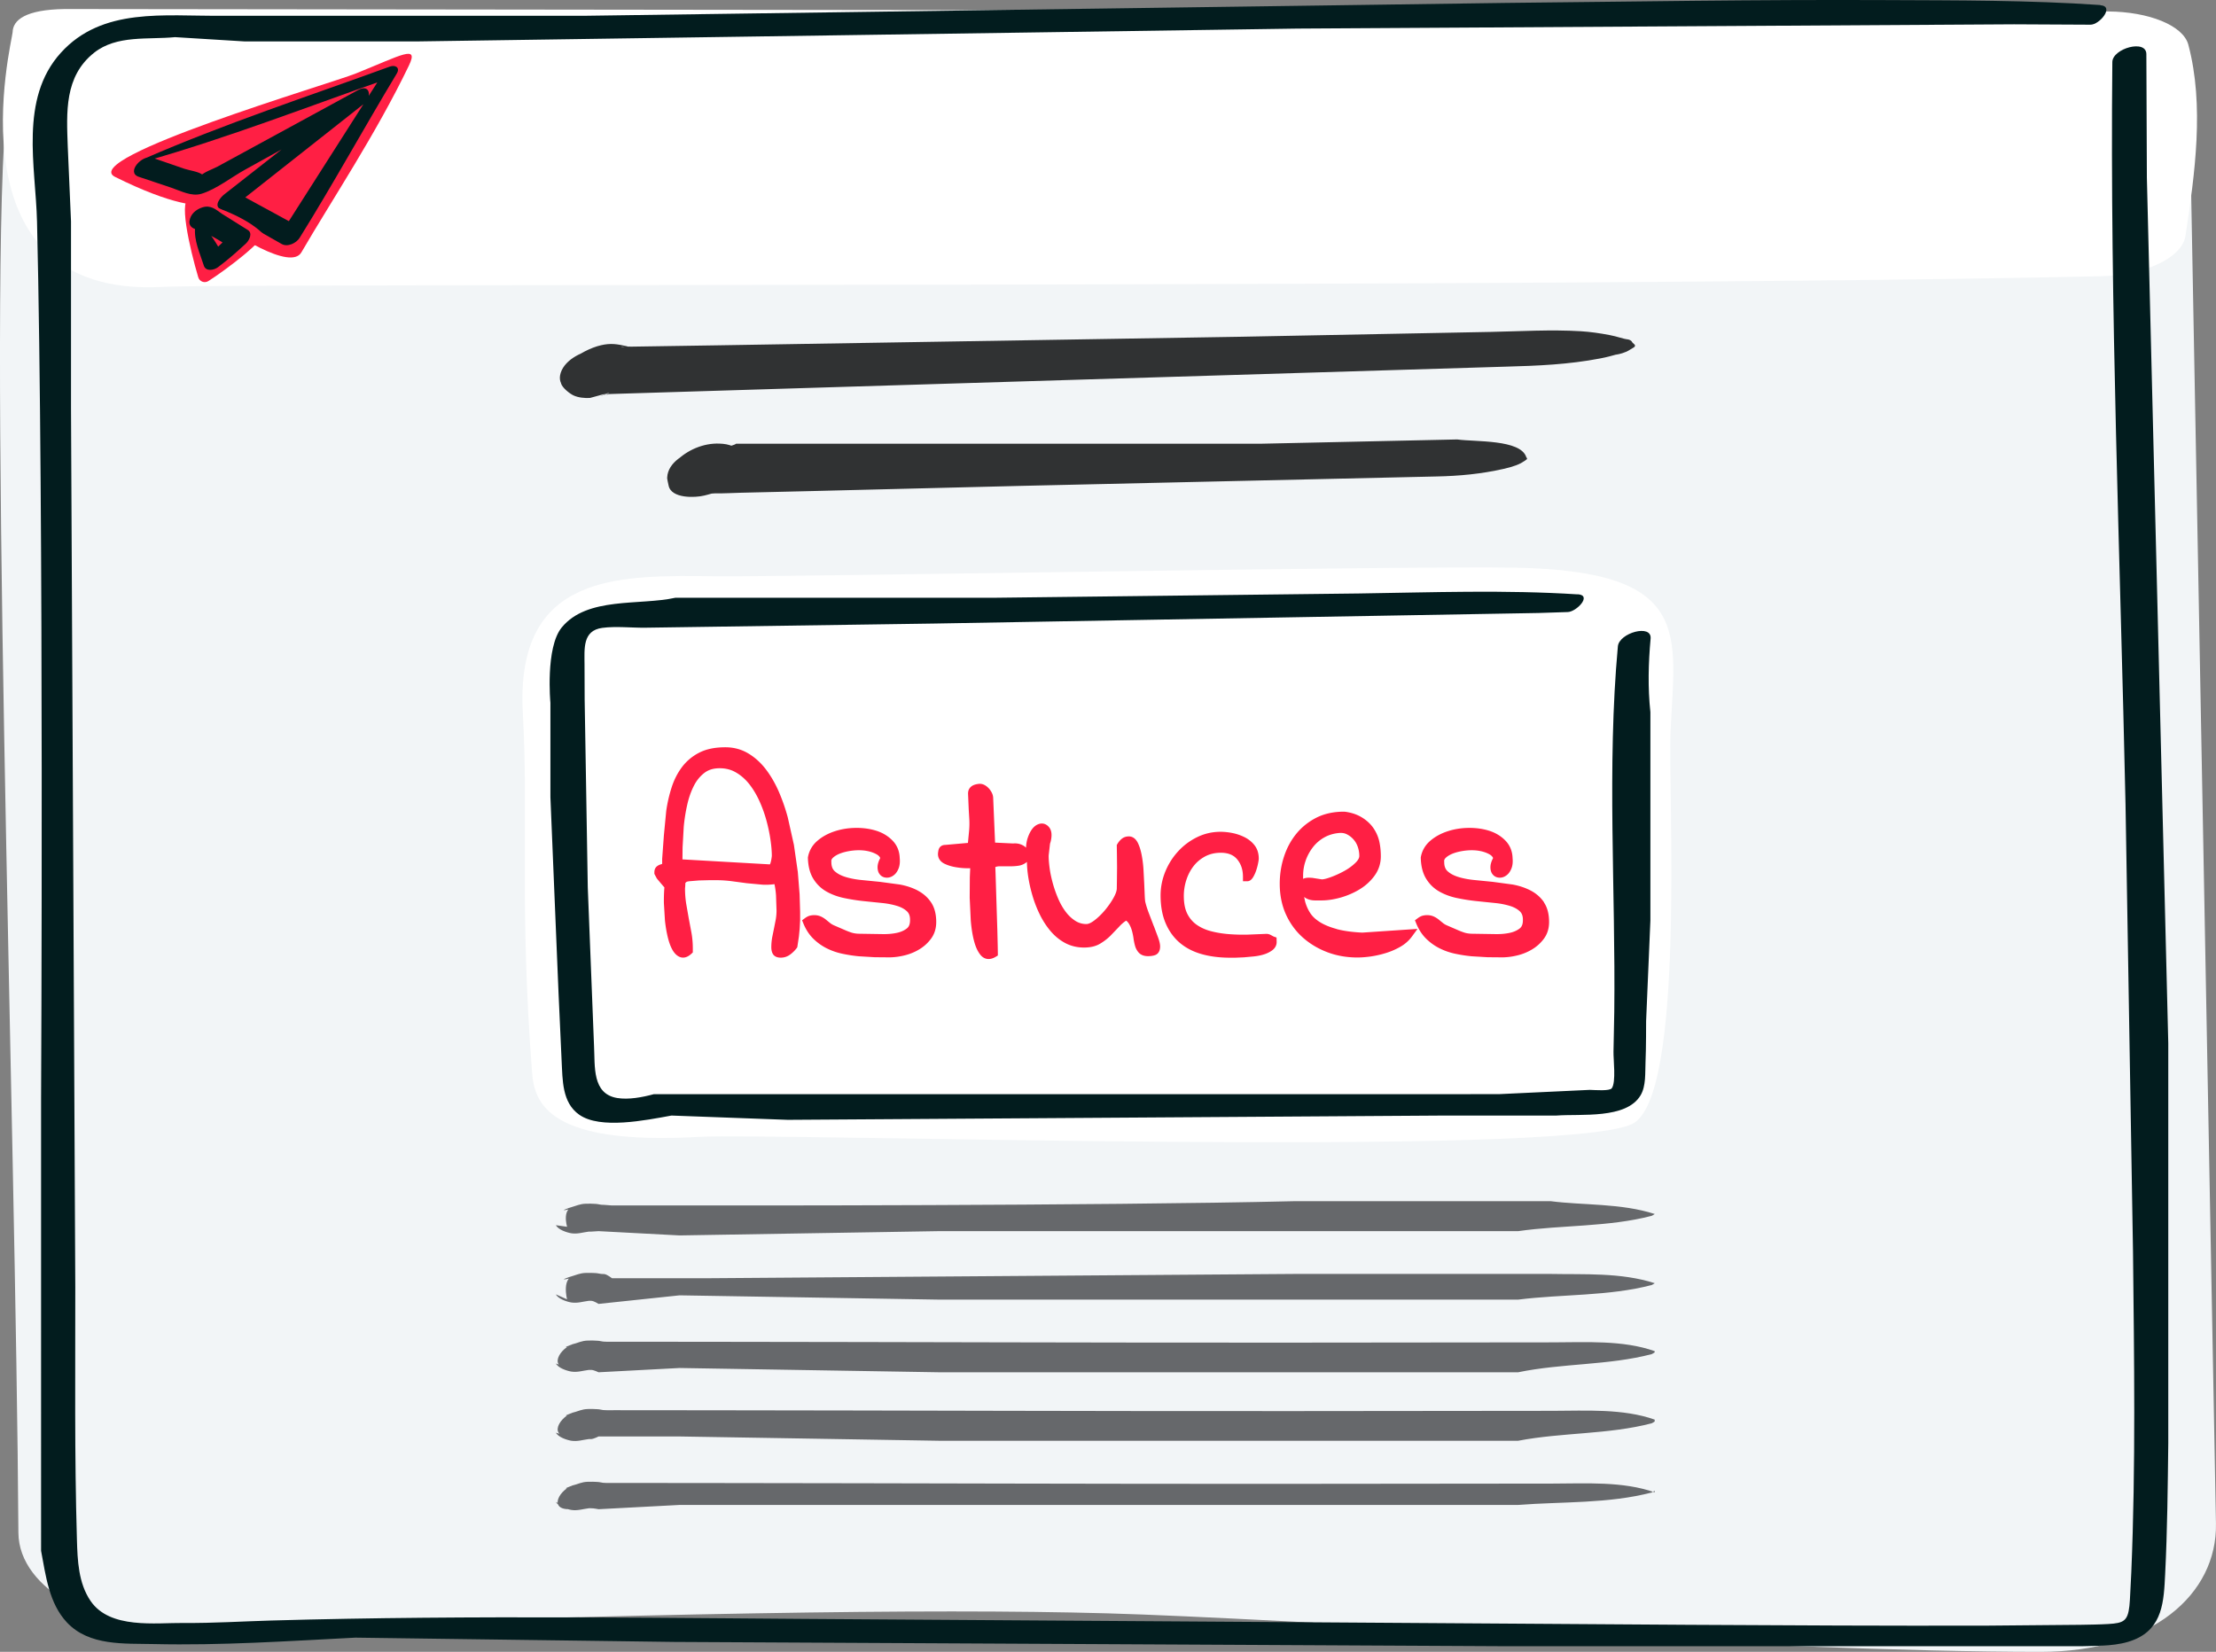
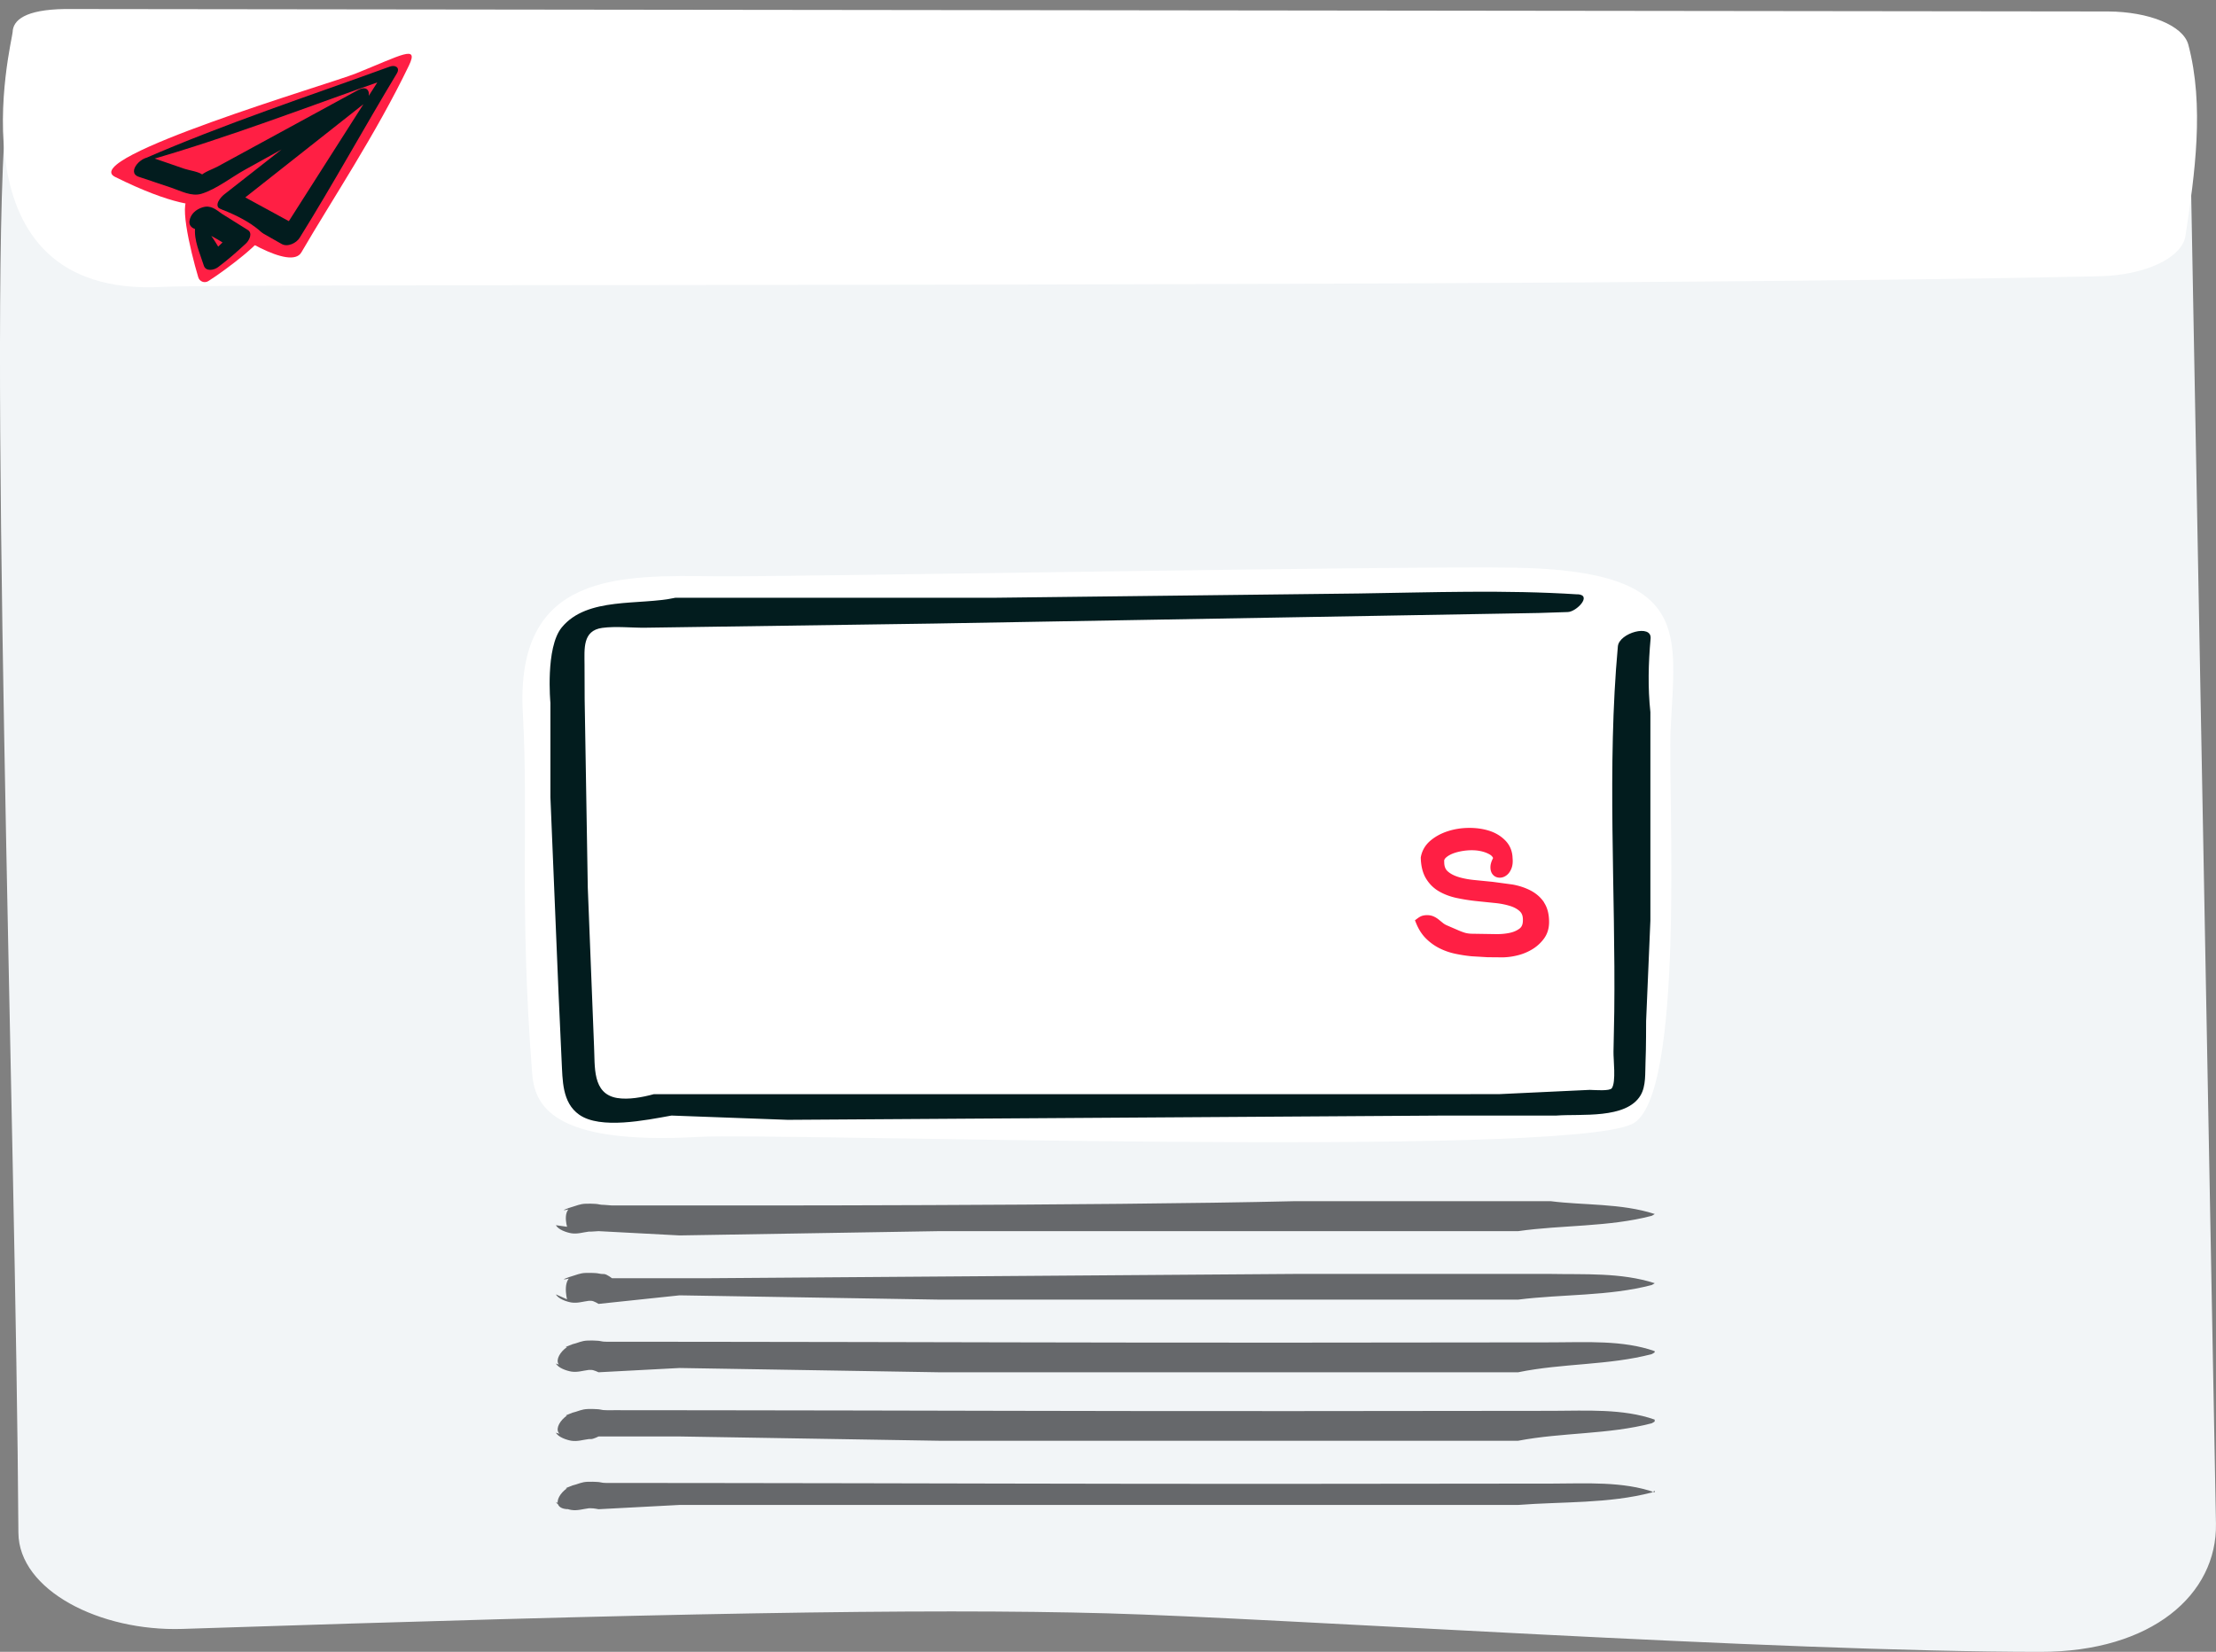
<svg xmlns="http://www.w3.org/2000/svg" viewBox="0 0 517.75 386">
  <rect x="0" y="0" width="517.75" height="386" fill="#808080" stroke="none" />
  <path d="M41.18 3.89C26.85 4.38 3.74 5 1.74 23c-4.89 44.01 2 241 2.56 335.16.08 13.46 19.06 23.11 38.33 22.48 111.04-3.65 172.92-4.83 216.11-3.64 40.13 1.11 155.91 9 218 9 26 0 41.31-13.4 41-30l-6-322c-2.14-23.08-7.86-27.18-27.14-28.06-30.67-1.39-379.38-4.2-443.42-2.05h0z" fill="#f2f5f7" />
-   <path d="M381.96 80.58l-.6-.58c-.13-.4-.68-.65-1.04-.69-1.1-.12-2.47-.68-4.23-1.01-2.25-.43-4.48-.76-6.77-.9-6.99-.42-14.06.02-21.06.16l-58.29 1.13-122.04 2-20.2.31c-.53 0-1.08-.02-1.61.03-1.95.16-.69-.33 1.3.33-.26-.09-.52-.25-.79-.31 2.73.61.21-.04-.28-.16-2.17-.49-3.66-.74-5.91-.22-2.42.55-5.34 2.06-7.3 3.8l6.57-2.78h-.05c-3.16.07-7.59 2.19-8.64 5.39s2.02 4.67 4.81 4.61h.04l-4.81-2.17c.3 1.14 2.11 2.5 2.96 2.89 1.13.52 2.6.65 3.83.58.15 0 6.83-1.96 3.66-.83-2.31.82-.14-.09.13-.05 1.53.22-1.37-.03-.44 0 .58.02 1.17-.04 1.75-.05l18.58-.57 58.75-1.8 131.48-4.01c7.5-.2 14.72-.5 22.11-1.92 1.85-.36 2.44-.56 4.15-1.02 1.13-.3-1.79.48.27 0 .45-.11 1.02-.26 1.71-.56.62-.28.96-.58 1.74-1.01.17-.09.39-.39.2-.56h.02zm-25.36 26.25c-1.31-4.2-11.97-3.55-16.13-4.14l-45.9 1H171.98c-.8.64-4.36.97-1.43.83 1.41-.07 1.62.33.74-.16-.94-.52-2.13-.66-3.18-.7-3.73-.16-7.58 1.49-10.2 4.15l6.77-2.86h0c-3.12.05-7.52 2.18-8.56 5.34-1.09 3.31 2 4.61 4.77 4.57h0l-5.03-3.31c.04.6.23 1.29.35 1.9.61 3.11 6.26 2.87 8.32 2.35 1.09-.28 2.54-.59 3.54-1.22-.08.05-4.25.36-2.36.74.4.08.88-.04 1.29-.03 2.05.03 4.12-.1 6.17-.15l17.3-.41 47.98-1.19 97.11-2.2c5.43-.11 10.52-.59 15.82-1.79 1.95-.44 3.9-1.08 4.84-1.9-.67.58.27-.15.53-.35.14-.1-.15-.48-.15-.48h0z" fill="#303233" />
  <path d="m167.32,134.66c-22.62-.26-47-1-45.16,32.02,1.34,24.11-.84,44.98,2.16,83.98.56,7.25,4,17,39,15,17.46-1,201.26,5.06,218-3,12.57-6.05,8.34-77.46,9-92,1.03-22.5,5.33-37.19-36-38-25.27-.5-170.46,2.19-187,2h0ZM37.95,67.04c16.12-.87,326.13.32,452.65-2.49,10.64-.24,19.23-4.3,20.02-9.46,2.2-14.52,4.44-30.39.67-44.63-1.2-4.54-9.28-7.72-18.71-7.78L15.12,2.11c-9.23.14-12.1,2.59-12.17,5.41-.05,1.9-15.52,62.25,35,59.52Z" fill="#fff" />
-   <path d="M490.75 1.18C474.03.02 457.19.1 440.44.02c-29.52-.14-59.06.36-88.58.66l-214.71 3H51.58c-13.04.14-27.68-2.08-37.39 8.68S8.34 38.94 8.65 51.79c1.65 68.3.95 204.96.95 204.96V362.4c1.1 5.85 1.86 12.29 6.05 16.74 5.21 5.53 13.41 4.88 20.35 5.04 15.65.36 31.36-.7 47.02-1.5l74.44 1 193.55 1h135.51c4.02-.12 8.35.02 12.11-1.52 6.72-2.74 6.93-9.09 7.24-15.33.51-10.19.61-20.41.73-30.62v-93.42l-5-202.28-.12-28.83c.04-3.61-7.92-1.36-7.95 1.82-.58 57.77 1.84 115.64 3.08 173.39l1.75 104.63c.26 24.94.65 49.96-.4 74.89l-.26 5.16c-.05.9-.08 1.81-.18 2.7-.39 3.54-1.38 4.01-4.88 4.22-2.16.13-4.33.15-6.49.19l-21.44.19c-23.49.07-46.98-.06-70.47-.19l-189-1.26c-47.26-.26-94.63-1.09-141.88.26-6.78.19-13.51.63-20.31.57s-17.36 1.47-21.88-5.13c-2.86-4.17-3.06-9.5-3.2-14.39-.58-19.62-.36-39.28-.38-58.91l-1-205.36V51.72l-.76-17.5c-.28-7.96-.83-16.36 6.16-21.9C27.28 8.13 34.57 9.3 40.9 8.68l16.27 1h40.26l205.72-3 167.42-1 17.83.09c2.12.06 5.75-4.32 2.32-4.55h0l.02-.04z" fill="#021c1e" />
  <path d="M386.6 348.73c-7.41-2.62-16.12-2.06-23.83-2.05l-59.91.06c-45.55.04-91.11-.15-136.66-.19-7.58 0-15.17-.01-22.75-.02-.6 0-1.22.03-1.82 0-.98-.04-.63-.03-.81-.05-.19-.02-1.64-.3-.87-.15-.13-.02-2.43-.2-3.59.03-.54.1-1.1.3-1.62.47l-1.45.47c-3.76 1.37 3.66-.45 1.83-.44-3.63.01-7.59 5.82-2.16 5.81h-.33l-2.74-1.72c.51 1.04 2.53 1.72 3.61 1.89 1.42.22 2.69-.22 4.06-.39.99-.12-.74.04.55 0 .58-.02 1.74.22 1.74.22l18.93-1h195.93c10.3-.8 21.14-.27 31.2-2.91.12-.03.69-.41.69-.41v.39-.02zm0-17c-7.41-2.62-16.12-2.06-23.83-2.05l-59.91.06c-45.55.04-91.11-.15-136.66-.19-7.58 0-15.17-.01-22.75-.02-.6 0-1.22.03-1.82 0-.98-.04-.63-.03-.81-.05-.19-.02-1.64-.3-.87-.15-.13-.02-2.43-.2-3.59.03-.54.1-1.1.3-1.62.47l-1.45.47c-3.76 1.37 3.66-.45 1.83-.44-3.63.01-7.59 5.82-2.16 5.81h-.33l-2.74-.89c.51 1.04 2.53 1.72 3.61 1.89 1.42.22 2.69-.22 4.06-.39.99-.12-.74.04.55 0 .58-.02 1.74-.61 1.74-.61h18.93l60.53 1h135.4c10.3-1.97 21.14-1.44 31.2-4.08.12-.03.69-.41.69-.41v-.46zm0-16c-7.41-2.62-16.12-2.06-23.83-2.05l-59.91.06c-45.55.04-91.11-.15-136.66-.19-7.58 0-15.17-.01-22.75-.02-.6 0-1.22.03-1.82 0-.98-.04-.63-.03-.81-.05-.19-.02-1.64-.3-.87-.15-.13-.02-2.43-.2-3.59.03-.54.1-1.1.3-1.62.47l-1.45.47c-3.76 1.37 3.66-.45 1.83-.44-3.63.01-7.59 5.82-2.16 5.81h-.33l-2.74-1.05c.51 1.04 2.53 1.72 3.61 1.89 1.42.22 2.69-.22 4.06-.39.99-.12-.74.04.55 0 .58-.02 1.74.55 1.74.55l18.93-1 60.53 1h135.4c10.3-2.13 21.14-1.6 31.2-4.24.12-.03.69-.41.69-.41v-.3zm0-15.88c-7.87-2.54-16.58-2-24.29-2.16H302.4l-136.66 1h-22.75s-1.22-.94-1.82-.97c-.98-.04-.63-.03-.81-.05-.19-.02-1.64-.29-.87-.15-.13-.02-2.43-.19-3.59.03-.54.1-1.1.29-1.62.46-.48.16-.97.29-1.45.46-3.76 1.33 3.66-.44 1.83-.43-3.63.01-2.16 5.65-2.16 5.65h.13l-2.74-1.22c.51 1.04 2.53 1.72 3.61 1.89 1.42.22 2.69-.22 4.06-.39.99-.12-.74.04.55 0 .58-.02 1.74.72 1.74.72l18.93-2 60.53 1h135.4c10.3-1.3 21.14-.77 31.2-3.41.12-.03.69-.41.69-.41h0v-.02zm0-16.17c-7.87-2.54-16.58-2-24.29-2.99H302.4c-45.55 1.1-136.66 1-136.66 1h-22.75l-1.82-.14c-.98-.04-.63-.03-.81-.05-.19-.02-1.64-.29-.87-.15-.13-.02-2.43-.19-3.59.03-.54.1-1.1.29-1.62.46-.48.16-.97.29-1.45.46-3.76 1.33 3.66-.44 1.83-.43-3.63.01-2.16 4.82-2.16 4.82h.13l-2.74-.39c.51 1.04 2.53 1.72 3.61 1.89 1.42.22 2.69-.22 4.06-.39.99-.12-.74.04.55 0 .58-.02 1.74-.11 1.74-.11l18.93 1 60.53-1h135.4c10.3-1.47 21.14-.94 31.2-3.58.12-.03.69-.41.69-.41h0v-.02z" fill="#66686b" />
  <path d="M368.6 138.89c-16.95-1.09-34-.46-50.96-.21l-85.07 1h-74.76c-8.41 1.86-20.63-.31-26.57 6.95-3.85 4.71-2.64 17.61-2.64 17.61v22.04l1.9 45.83.72 15.8c.24 4.44.06 9.72 4.11 12.57 4.93 3.47 15.48 1.3 21.56.2l27.18 1 153.55-1h26.03c5.73-.43 16.3.88 19.65-4.72 1.31-2.19 1.05-5.26 1.16-7.72.15-3.21.14-9.63.14-9.63l1-23.51v-48.69c-.62-5.73-.47-11.47.05-17.18.32-3.49-7.36-1.36-7.65 1.82-2.58 28.27-.51 57.05-.84 85.4l-.18 9.28c-.05 1.76.64 7.14-.4 8.57-.5.69-3.85.42-5.14.38l-21.28 1H152.77c-2.71.74-5.93 1.33-8.56.9-5.91-.97-5.17-7.42-5.42-12.17l-1.46-37.03-.73-43.94-.03-8.15c0-3.63-.52-7.94 4.14-8.57 3.22-.43 6.82 0 10.08-.04l67.33-.97 141.34-2.47 6.82-.22c2.01-.03 5.83-3.94 2.32-4.16h0v.02z" fill="#021c1e" />
  <path d="m26.89,41.34c-8.84-4.39,50.35-21.8,56.19-24.15,10.75-4.32,14.87-6.88,12.45-1.85-7.71,16.02-17.91,31.25-25.12,43.64-2.51,4.31-15.86-4.18-21.17-8.42-.89-.71-1.05-2.02-.35-2.93,3.44-4.44,4.45,6.86-22-6.29Z" fill="#ff1f44" />
  <path d="m33.67,37.77c19.59-5.56,38.69-13.01,57.91-19.72l-1.63-1.61-24.23,38.01,4.19-1.45-14.6-7.96-.93,3.4,30.63-24.17c1.91-1.49,1.52-4.8-1.33-3.24l-25.57,13.93-7.25,3.95c-1.16.63-3.13,1.25-4.05,2.21-.84.87.7-.11.6-.21-.81-.79-3.24-1.1-4.32-1.47l-7.54-2.6c-2.28-.78-6.17,3.43-3.14,4.47l7.58,2.54c2.24.75,4.73,2.14,7.08,1.43,3.45-1.05,7.04-3.9,10.18-5.63l27.14-15.02-1.33-3.24-30.7,24.06c-.76.59-2.46,2.53-.93,3.4l14.39,8.17c1.38.78,3.43-.22,4.19-1.45,7.86-12.62,15.02-25.67,22.7-38.4.83-1.38-.34-2.08-1.63-1.61-19.18,6.99-38.72,13.38-57.43,21.55-.36.15-.57.86,0,.7h0v-.04Z" fill="#021c1e" />
  <path d="m61.35,54.52c1.18,1.15-8.72,8.69-12.67,11.16-.89.56-2.06.12-2.36-.89-1.94-6.5-4.96-19.42-1.62-18.32,4.73,1.55,12.34,3.86,16.65,8.05Z" fill="#ff1f44" />
  <path d="m45.6,53.08c-.35,3.08,1.1,6.05,2.02,8.98.45,1.44,2.36,1.1,3.31.38,2.32-1.74,4.45-3.6,6.57-5.58.74-.69,1.6-2.41.38-3.13l-6.09-3.81c-1.41-1.03-2.61-2.05-4.47-1.47-1.51.47-2.8,1.55-3.05,3.17-.15.94.42,1.6,1.27,1.88,3,.98,5.57,2.55,8.19,4.26l.38-3.13-5.64,5.39,3.68-.49c-1.62-2.46-2.97-5.54-5.56-7.02-.36-.2-.94.16-.99.55h0v.02Z" fill="#021c1e" />
  <g fill="#ff1f44">
-     <path d="M186.38 203.61l-.89-6.19-1.44-6.44a43.97 43.97 0 0 0-2.14-6.11c-.86-1.94-1.88-3.68-3.03-5.17-1.18-1.53-2.56-2.76-4.1-3.67-1.58-.94-3.37-1.41-5.32-1.41-2.41 0-4.46.42-6.09 1.26a11.65 11.65 0 0 0-4.04 3.38c-1.03 1.38-1.85 2.98-2.42 4.77a33.37 33.37 0 0 0-1.25 5.46l-.55 5.72-.4 5.47v1.19l-.38.13c-.34.1-.63.26-.88.47-.26.22-.56.63-.56 1.37v.36l.17.33.39.72.11.15.71.85.77.9.19.2c-.1 1.19-.13 2.41-.12 3.65l.25 4.12c.15 1.35.36 2.62.63 3.76.29 1.21.63 2.18 1.06 2.97.5.92 1.11 1.52 1.83 1.79.6.22 1.54.27 2.67-.78l.32-.3v-1.04a20.6 20.6 0 0 0-.32-3.57l-.64-3.41-.6-3.44a22.97 22.97 0 0 1-.26-3.39c0-.1 0-.22.03-.39l.04-.7.01-.3.29-.26c.06-.02.25-.09.69-.14l2.2-.18 2.37-.06h1.73c1.16 0 2.33.08 3.5.23l3.6.48 3.66.34c.94.05 1.87 0 2.78-.12a18.23 18.23 0 0 1 .36 2.61l.12 3.57c0 .67-.06 1.35-.17 2.02l-.41 2.09-.44 2.17c-.13.76-.2 1.52-.2 2.26 0 .62.11 1.12.33 1.53.23.42.73.92 1.88.92.83 0 1.59-.26 2.27-.78a7.37 7.37 0 0 0 1.45-1.45l.13-.18.04-.22.35-2.33.18-1.84.1-1.89v-2.06l-.12-4.05-.43-5.38zm-6.31-2.12c-.07.25-.13.4-.18.49h-.11l-20.33-1.16.03-2.8.27-4.82c.16-1.69.42-3.4.8-5.08.36-1.65.89-3.15 1.55-4.46.63-1.25 1.46-2.28 2.47-3.05.96-.74 2.13-1.09 3.57-1.09s2.66.32 3.77.96c1.16.66 2.19 1.56 3.08 2.66.91 1.14 1.71 2.46 2.38 3.91.68 1.48 1.24 3.02 1.67 4.57.43 1.57.76 3.11.97 4.57.21 1.44.32 2.73.32 3.83-.07.64-.16 1.13-.26 1.46zm34.35 6.6c-1.25-.65-2.67-1.12-4.22-1.4l-4.6-.62-4.52-.45c-1.4-.15-2.64-.4-3.71-.75-.98-.32-1.78-.76-2.38-1.32-.5-.47-.75-1.16-.75-2.09v-.12c-.04-.24-.01-.56.42-.95.48-.43 1.14-.79 1.96-1.07.87-.29 1.85-.49 2.91-.59 1.06-.09 2.06-.06 2.98.11.89.16 1.68.44 2.34.82.4.23.67.51.81.84-.39.75-.59 1.4-.62 1.98-.03.74.13 1.35.48 1.8.38.5.93.78 1.58.81.61.03 1.19-.16 1.72-.57.49-.37.87-.92 1.14-1.62.26-.68.34-1.48.25-2.39-.05-1.62-.62-3.01-1.71-4.12-1.02-1.04-2.3-1.81-3.81-2.28-1.45-.45-3.05-.67-4.76-.65s-3.35.28-4.87.78c-1.55.5-2.91 1.24-4.03 2.19-1.21 1.02-1.96 2.3-2.25 3.82l-.02.1v.1c.05 1.95.46 3.58 1.24 4.86.77 1.27 1.81 2.29 3.08 3.01 1.21.69 2.6 1.21 4.13 1.53a44.64 44.64 0 0 0 4.49.71l4.37.45c1.34.13 2.55.38 3.61.71.97.31 1.74.75 2.29 1.3.46.47.68 1.12.65 2.05 0 .89-.25 1.51-.76 1.9-.64.49-1.44.84-2.38 1.03-1.01.21-2.1.3-3.23.28l-5.71-.09c-.6-.03-1.13-.12-1.58-.26a15.67 15.67 0 0 1-1.61-.62l-2.52-1.09c-.29-.13-.57-.29-.83-.49l-.88-.71c-.37-.32-.77-.59-1.21-.8-.89-.44-1.87-.44-2.64-.26-.4.09-.81.3-1.25.63l-.62.46.29.71c.57 1.41 1.34 2.6 2.28 3.54a12.29 12.29 0 0 0 3.13 2.27 15.1 15.1 0 0 0 3.73 1.3 33.79 33.79 0 0 0 3.83.59l3.71.22 3.38.03c1.13 0 2.33-.15 3.56-.45a12.17 12.17 0 0 0 3.53-1.45 9.42 9.42 0 0 0 2.75-2.54c.77-1.08 1.15-2.36 1.15-3.82 0-1.85-.4-3.39-1.2-4.58-.78-1.17-1.84-2.1-3.16-2.79zm55.15 8.31l-1.12-2.93c-.37-.96-.65-1.84-.85-2.65-.02-.07-.09-.39-.14-1.44l-.12-2.86-.18-3.42c-.08-1.21-.23-2.35-.44-3.4-.22-1.11-.51-2-.87-2.73-.63-1.26-1.49-1.52-2.1-1.52s-1.19.18-1.65.55c-.38.3-.72.7-1.03 1.21l-.14.24v.28l.03 1.96.03 2.95-.03 2.94-.03 2.02c0 .38-.13 1.06-.75 2.18-.55.99-1.23 1.96-2.01 2.9-.78.93-1.61 1.73-2.47 2.39-.74.56-1.38.86-1.88.86-.94 0-1.79-.25-2.58-.75-.84-.54-1.6-1.25-2.25-2.12-.68-.9-1.27-1.94-1.76-3.09a28.03 28.03 0 0 1-1.26-3.6c-.33-1.21-.58-2.38-.73-3.48s-.23-2.06-.23-2.86a6.16 6.16 0 0 1 .05-.54l.12-1.04.12-1.05c.04-.32.08-.42.08-.42l.07-.2c.41-1.61.28-2.77-.4-3.55-.76-.86-1.79-1.03-2.83-.46-.85.47-1.53 1.42-2.06 2.9-.25.7-.4 1.5-.44 2.42-.19-.2-.38-.35-.57-.46-.75-.44-1.57-.62-2.44-.53l-4.22-.2-.44-10.37a2.85 2.85 0 0 0-.27-1.18c-.16-.34-.37-.67-.62-.98a4.08 4.08 0 0 0-.94-.82c-.42-.26-.85-.39-1.28-.39-.16 0-.39.02-.7.08-.3.05-.58.14-.83.25a2.16 2.16 0 0 0-.85.68c-.25.34-.38.76-.38 1.29l.15 3.58.15 2.58a18.16 18.16 0 0 1-.06 2.53l-.27 2.82-5.33.47c-.8 0-1.4.48-1.56 1.26-.07.37-.11.66-.11.89 0 .58.21 1.65 1.64 2.3.78.36 1.66.62 2.62.77.91.15 1.81.23 2.67.23h.6l-.09 2.12-.03 4.79.25 5.28c.15 1.81.4 3.41.76 4.77.38 1.47.9 2.57 1.57 3.36.28.33.9.89 1.84.89.48 0 1.04-.14 1.68-.53l.48-.29v-.56l-.03-1.72-.09-3.67-.15-4.7-.15-4.77-.12-3.89-.05-1.36c.29-.11.6-.17.95-.18h2.15c.8.02 1.58-.02 2.32-.13a3.87 3.87 0 0 0 1.96-.89c.02 1.1.12 2.31.33 3.63.23 1.42.56 2.89 1 4.36.44 1.48 1.01 2.94 1.7 4.34.7 1.42 1.54 2.71 2.5 3.84.99 1.16 2.13 2.1 3.41 2.78 1.31.7 2.79 1.06 4.41 1.06 1.47 0 2.7-.29 3.68-.86a12.78 12.78 0 0 0 2.46-1.87l2.08-2.17a8.08 8.08 0 0 1 1.62-1.39 2.65 2.65 0 0 1 .65.73c.3.49.52 1.02.68 1.57.17.59.29 1.18.37 1.74.09.66.21 1.26.36 1.8.18.66.49 1.22.9 1.66.5.53 1.22.8 2.15.8.64 0 1.18-.08 1.64-.24.44-.16 1.18-.63 1.18-2.03 0-.53-.15-1.2-.48-2.12l-.98-2.62zm27.96 2.41c-.09-.03-.23-.11-.43-.22-.46-.26-.77-.35-1.16-.37l-4.39.18c-1.49.04-3 0-4.5-.12-1.47-.12-2.87-.35-4.18-.7-1.25-.33-2.36-.84-3.31-1.51-.91-.65-1.64-1.51-2.17-2.57-.53-1.07-.8-2.46-.8-4.15 0-1.26.2-2.51.59-3.72.39-1.2.95-2.29 1.69-3.24.72-.93 1.63-1.69 2.71-2.27 1.06-.56 2.29-.85 3.65-.85 1.72 0 2.97.51 3.83 1.54.91 1.1 1.35 2.44 1.35 4.12v1h1c.82 0 1.27-.78 1.44-1.07.25-.44.48-.94.66-1.49.17-.52.32-1.05.42-1.57.15-.73.17-1 .17-1.17 0-1.23-.34-2.29-1-3.13-.61-.78-1.4-1.41-2.34-1.88-.89-.44-1.84-.77-2.82-.96a14.5 14.5 0 0 0-2.77-.29c-1.92 0-3.76.42-5.46 1.25-1.68.82-3.18 1.93-4.44 3.31-1.27 1.37-2.28 2.97-3.01 4.75-.73 1.79-1.1 3.66-1.1 5.56 0 2.47.39 4.64 1.17 6.47.78 1.85 1.91 3.41 3.33 4.61s3.15 2.09 5.16 2.65c1.95.55 4.17.82 6.6.82h1.21l2.05-.09 2.29-.21c.83-.09 1.61-.24 2.31-.46a6.6 6.6 0 0 0 1.92-.93c.89-.65 1.08-1.42 1.08-1.96l-.03-1.06-.72-.25zm14.72-1.74c-1.59-.43-2.91-.98-3.94-1.64-.98-.62-1.73-1.34-2.23-2.14-.53-.84-.91-1.72-1.15-2.62l-.23-1.07c.25.2.54.37.86.5.52.21 1.1.31 1.74.31h1.48c1.38 0 2.88-.23 4.45-.67 1.57-.45 3.06-1.09 4.43-1.92 1.4-.85 2.58-1.93 3.5-3.2.97-1.34 1.46-2.86 1.46-4.52 0-1.28-.13-2.5-.4-3.64a9.1 9.1 0 0 0-1.53-3.23c-.71-.93-1.62-1.72-2.72-2.35s-2.4-1.04-3.86-1.21h-.12c-2.41 0-4.57.47-6.42 1.4-1.83.93-3.41 2.19-4.68 3.74-1.26 1.54-2.24 3.35-2.9 5.38-.66 2.01-.99 4.14-.99 6.33 0 2.63.49 5.05 1.45 7.16.96 2.12 2.3 3.94 3.97 5.42 1.66 1.47 3.6 2.62 5.76 3.43s4.5 1.21 6.95 1.21c1.02 0 2.11-.09 3.23-.25a23.42 23.42 0 0 0 3.45-.79 16.63 16.63 0 0 0 3.35-1.45c1.11-.63 2.04-1.46 2.77-2.46l1.26-1.73-12.91.87c-2.4-.12-4.42-.4-6.02-.84zm-7.19-15.99a11.27 11.27 0 0 1 1.72-3.14 8.84 8.84 0 0 1 2.64-2.26c1.02-.57 2.18-.92 3.45-1.03.7-.06 1.31.04 1.84.32a5.08 5.08 0 0 1 1.55 1.22c.44.5.77 1.09.99 1.75.23.68.34 1.38.34 2.08 0 .48-.31 1.03-.91 1.61-.74.72-1.63 1.37-2.66 1.93-1.06.58-2.12 1.06-3.13 1.42-1.1.4-1.71.5-2.04.51l-2.3-.36-.68-.03c-.35 0-.63.03-.87.08-.21.05-.39.11-.54.19v-.69c0-1.25.2-2.46.61-3.6z" />
    <path d="M360.77 210.88c-.78-1.17-1.84-2.1-3.16-2.79-1.25-.65-2.67-1.12-4.22-1.4l-4.6-.62-4.52-.45c-1.4-.15-2.64-.4-3.71-.75-.98-.32-1.78-.76-2.38-1.32-.5-.47-.75-1.16-.75-2.09v-.12c-.04-.24-.01-.56.42-.95.48-.43 1.14-.79 1.96-1.07.87-.29 1.85-.49 2.91-.59 1.06-.09 2.06-.06 2.98.11.89.16 1.68.44 2.34.82.4.23.67.51.81.84-.39.75-.59 1.4-.62 1.98-.03.74.13 1.35.48 1.8.38.5.93.78 1.58.81.61.03 1.19-.16 1.72-.57.49-.37.87-.92 1.14-1.62.26-.68.34-1.48.25-2.39-.05-1.62-.62-3.01-1.71-4.12-1.02-1.04-2.3-1.81-3.81-2.28-1.45-.45-3.05-.67-4.76-.65s-3.35.28-4.87.78c-1.55.5-2.91 1.24-4.03 2.19-1.21 1.02-1.96 2.3-2.25 3.82l-.02.1v.1c.05 1.95.46 3.58 1.24 4.86.77 1.27 1.81 2.29 3.08 3.01 1.21.69 2.6 1.21 4.13 1.53a44.64 44.64 0 0 0 4.49.71l4.37.45c1.34.13 2.55.38 3.61.71.97.31 1.74.75 2.29 1.3.46.47.68 1.12.65 2.05 0 .89-.25 1.51-.76 1.9-.64.49-1.44.84-2.38 1.03-1.01.21-2.1.3-3.23.28l-5.71-.09c-.6-.03-1.13-.12-1.58-.26a15.67 15.67 0 0 1-1.61-.62l-2.52-1.09c-.29-.13-.57-.29-.83-.49l-.88-.71c-.37-.32-.77-.59-1.21-.8-.89-.44-1.87-.44-2.64-.26-.4.09-.81.3-1.25.63l-.62.46.29.71c.57 1.41 1.34 2.6 2.28 3.54a12.29 12.29 0 0 0 3.13 2.27 15.1 15.1 0 0 0 3.73 1.3 33.79 33.79 0 0 0 3.83.59l3.71.22 3.38.03c1.13 0 2.33-.15 3.56-.45a12.17 12.17 0 0 0 3.53-1.45 9.42 9.42 0 0 0 2.75-2.54c.77-1.08 1.15-2.36 1.15-3.82 0-1.85-.4-3.39-1.2-4.58z" />
  </g>
</svg>